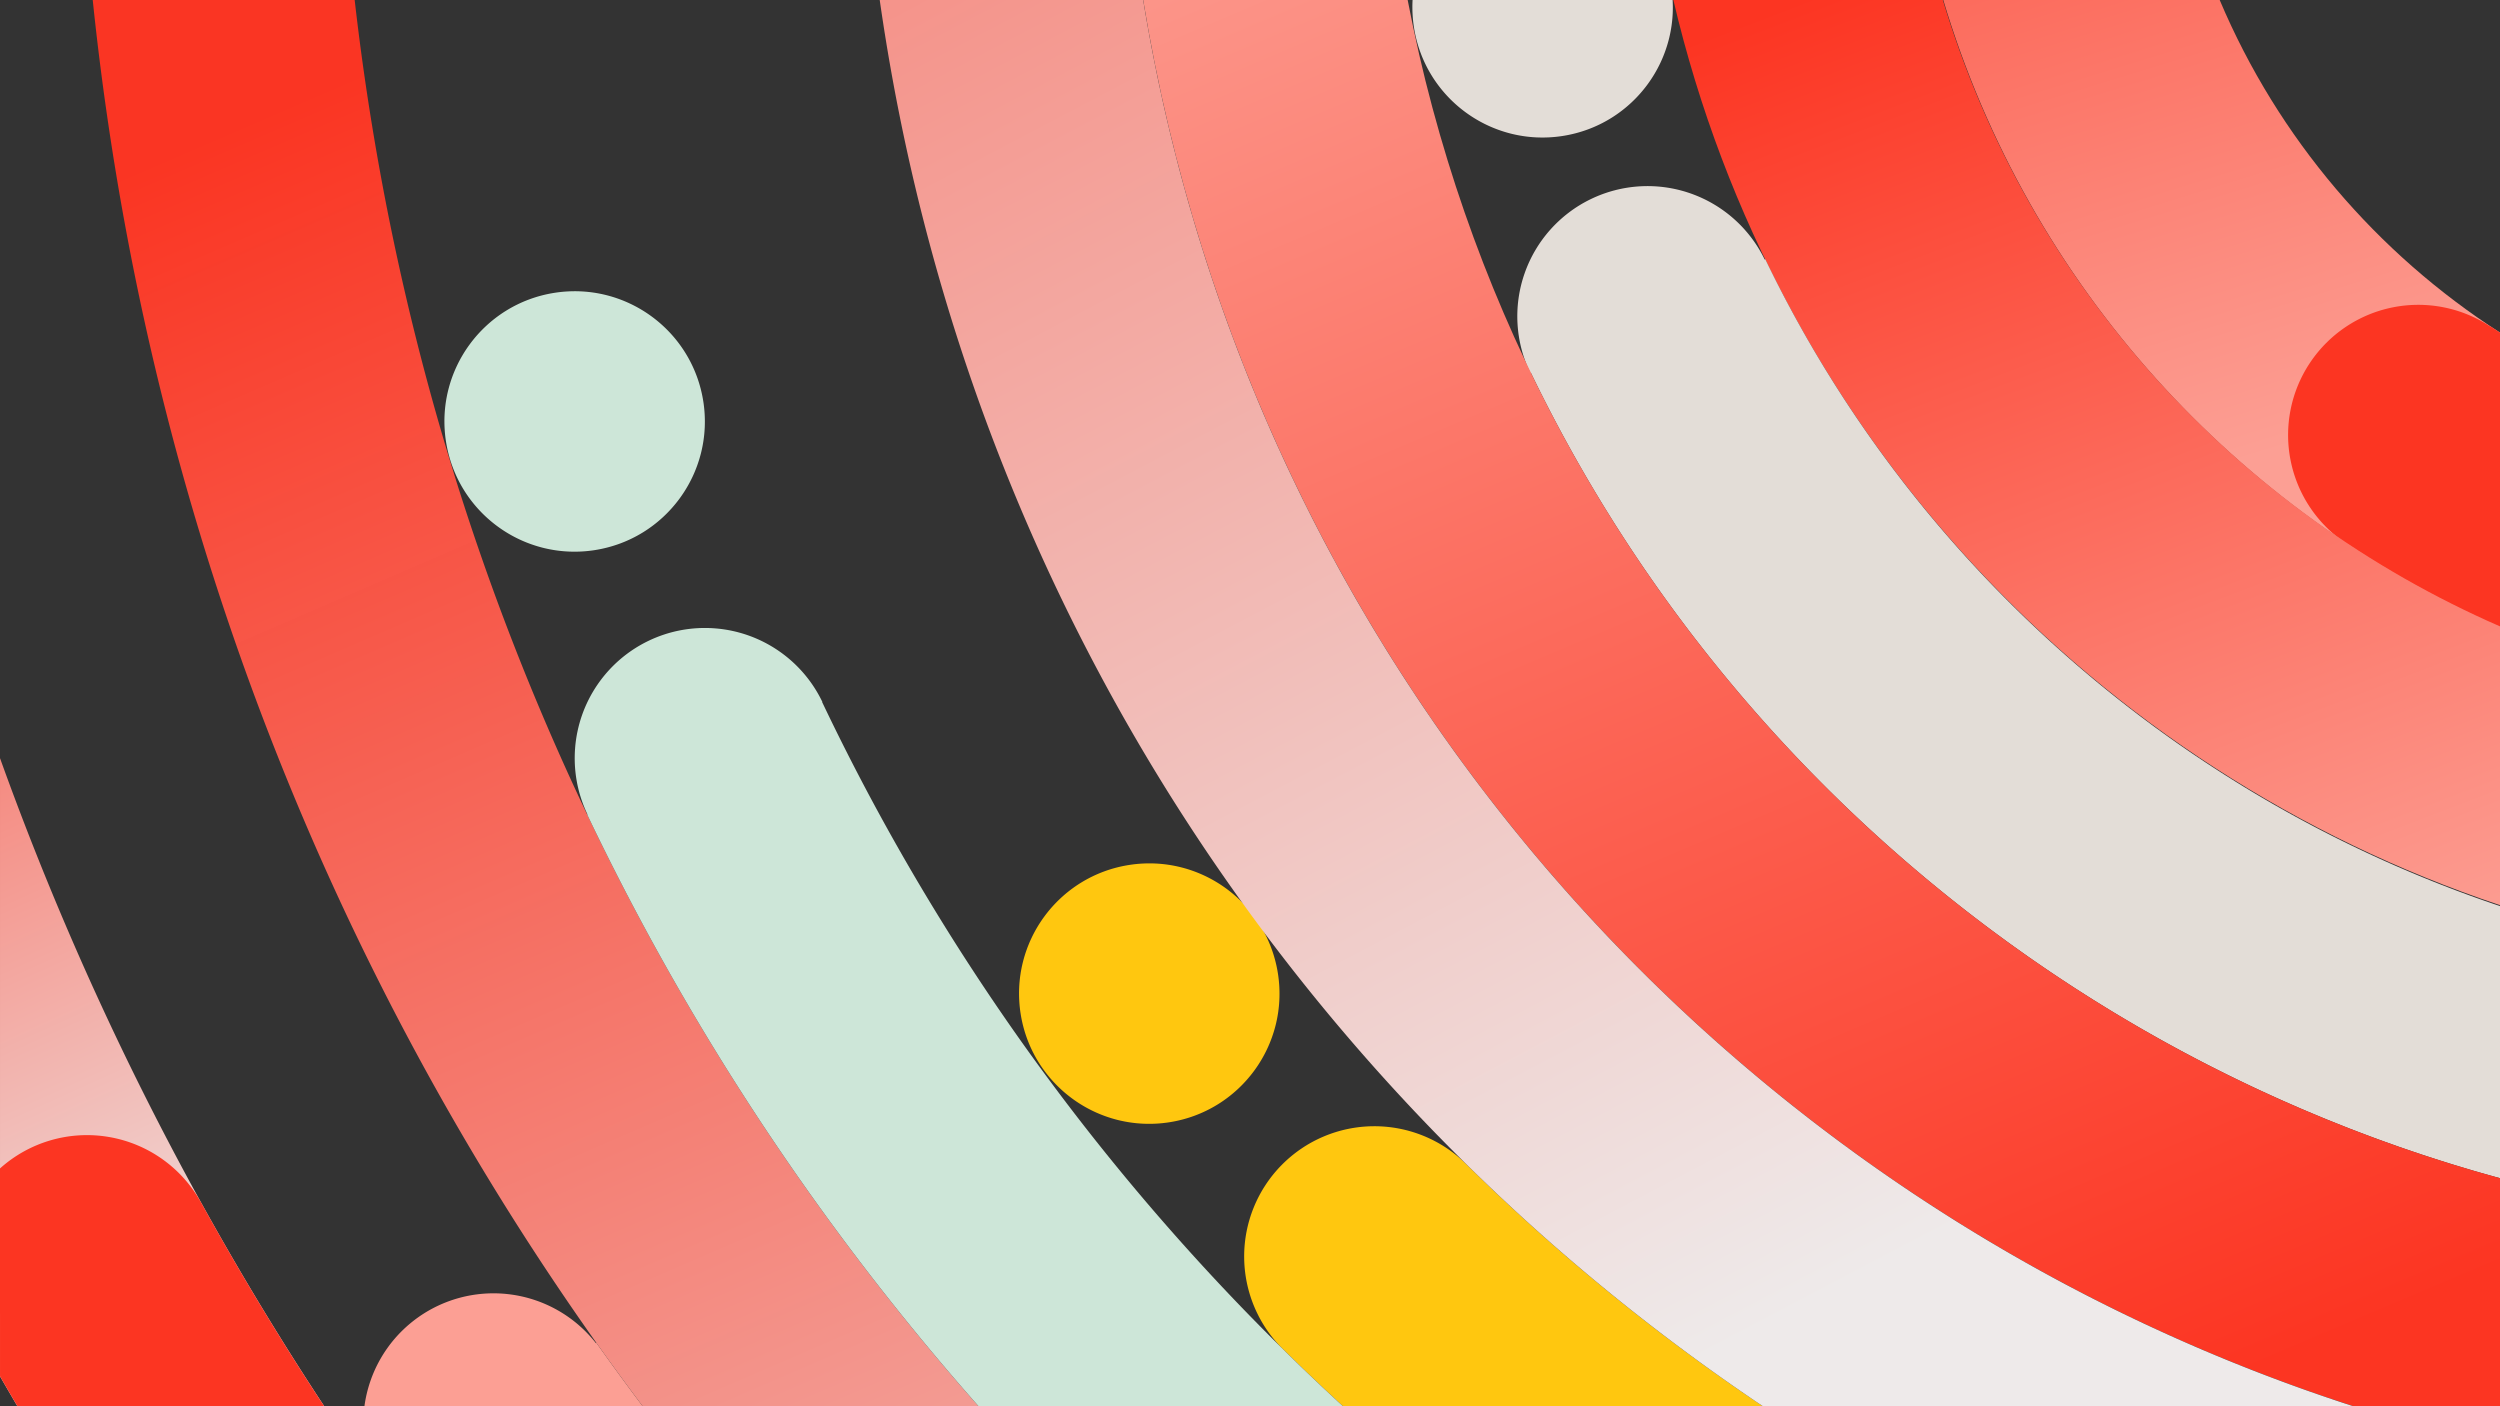
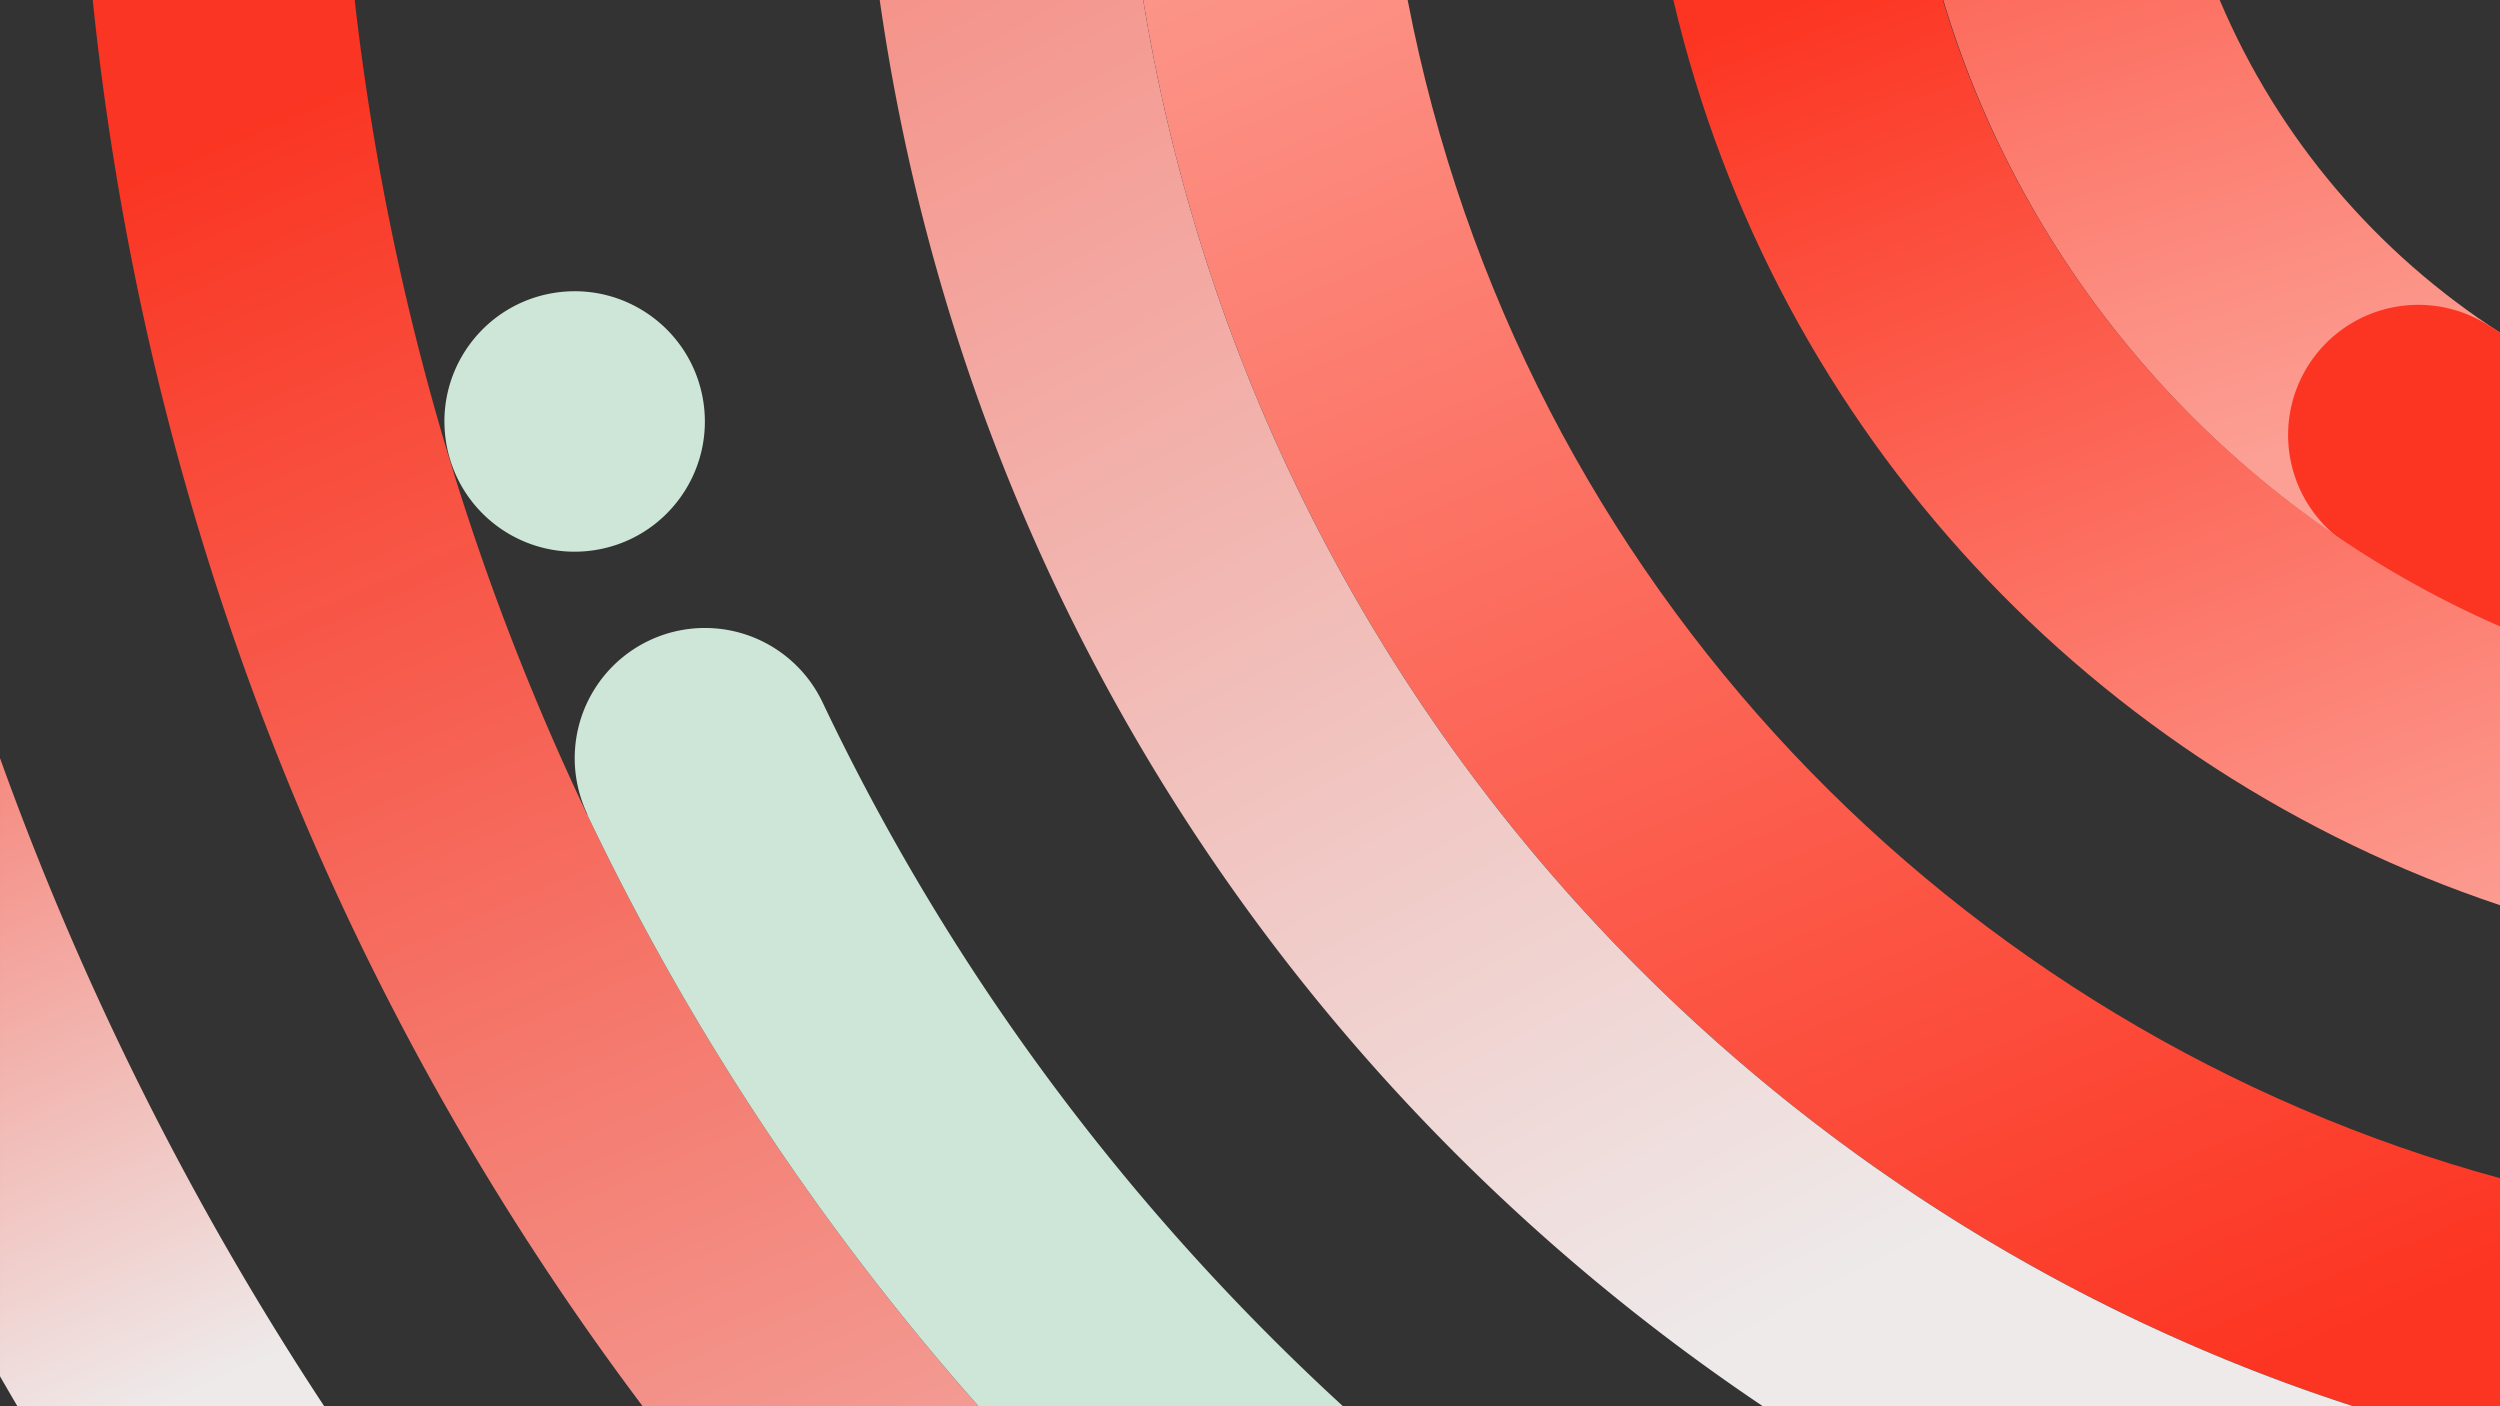
<svg xmlns="http://www.w3.org/2000/svg" width="1440" height="810" viewBox="0 0 1440 810" fill="none">
  <rect x="0" y="0" width="1440" height="810" fill="#333333" stroke="none" />
  <g clip-path="url(#clip0_515_10053)">
    <path d="M1440 361.263C1288.78 295.117 1168.83 165.143 1119.32 0h159.22c33.77 79.878 90.79 146.079 161.46 191.586v169.677z" fill="url(#paint0_linear_515_10053)" />
    <path d="M1319.43 265.411a74.979 74.979 0 0032.01 47.644l.08-.114a577.075 577.075 0 0088.48 48.322V191.586a415.839 415.839 0 01-5.48-3.586l-.07.114a75.005 75.005 0 00-56.33-11.05 74.967 74.967 0 00-47.64 32.018 74.952 74.952 0 00-11.05 56.329z" fill="#FC3522" />
    <path d="M1440 521.389C1207.83 443.709 1022.69 250.581 963.855 0h155.215c49.68 164.995 169.7 294.807 320.93 360.804v160.585z" fill="url(#paint1_linear_515_10053)" />
-     <path d="M962.66-7.28c-6.346-40.933-44.673-68.97-85.605-62.625-40.932 6.346-68.97 44.673-62.624 85.606 6.346 40.932 44.673 68.97 85.606 62.623 40.932-6.346 68.97-44.672 62.623-85.605zM881.478 214.9a75.002 75.002 0 0134.793-100.197 75 75 0 01100.199 34.793l.35-.171c85.45 177.263 239.59 311.021 423.18 372.577v156.744c-242.32-66.133-447.746-234.927-558.207-463.9l-.315.154z" fill="#E3DDD7" />
    <path d="M1355.57 810C1001.35 695.565 722.605 391.637 658.473 0h152.343C875.531 336.47 1126.99 593.21 1440 678.641V810h-84.43z" fill="url(#paint2_linear_515_10053)" />
-     <path d="M739.027 777.153l.001-.003a1331.113 1331.113 0 0034.542 32.849h241.87a1181.597 1181.597 0 01-171.171-139.746l-.007.009a75.003 75.003 0 00-106.063.829 74.996 74.996 0 00.308 105.545l-.316-.311c.276.278.554.554.833.829l.003-.001zm-88.534-278.948c40.932-6.346 79.259 21.691 85.605 62.624 6.346 40.932-21.692 79.259-62.624 85.605-40.932 6.346-79.259-21.692-85.605-62.624-6.346-40.932 21.691-79.259 62.624-85.605z" fill="#FFC70F" />
    <path d="M370.186 809.998C214.762 603.35 106.536 356.517 64.151 83.137A1651.552 1651.552 0 0153.411-.002h150.883a1499.943 1499.943 0 008.086 60.158c44.84 289.213 170.861 545.693 351.275 749.842H370.186z" fill="url(#paint3_linear_515_10053)" />
-     <path d="M405.11 231.274c-6.347-40.933-44.673-68.97-85.606-62.624-40.932 6.346-68.97 44.673-62.623 85.605 6.346 40.933 44.672 68.97 85.605 62.624 40.932-6.346 68.97-44.673 62.624-85.605zm-66.718 237.83a75 75 0 01135.294-64.773l-.134.062C547.433 559.566 650.043 696.673 773.57 810H563.65c-89.678-101.478-165.918-215.886-225.428-340.817l.17-.079z" fill="#CDE6D8" />
-     <path d="M237.953 760.95a75.006 75.006 0 00-28.039 49.049h87.025l-.001.001h73.244a1618.689 1618.689 0 01-26.686-36.531l-.241.189a74.999 74.999 0 00-105.302-12.708z" fill="#FC9F94" />
+     <path d="M405.11 231.274c-6.347-40.933-44.673-68.97-85.606-62.624-40.932 6.346-68.97 44.673-62.623 85.605 6.346 40.933 44.672 68.97 85.605 62.624 40.932-6.346 68.97-44.673 62.624-85.605zm-66.718 237.83a75 75 0 01135.294-64.773C547.433 559.566 650.043 696.673 773.57 810H563.65c-89.678-101.478-165.918-215.886-225.428-340.817l.17-.079z" fill="#CDE6D8" />
    <path d="M186.753 810A1761.785 1761.785 0 01.003 436.689v356.049A1939.661 1939.661 0 0010.039 810h176.715z" fill="url(#paint4_linear_515_10053)" />
-     <path d="M115.688 692.443l.017-.009a1763.624 1763.624 0 0071.048 117.567H10.038A1919.005 1919.005 0 01.004 792.739v-36.107l-.004.002v-83.608a74.998 74.998 0 01115.688 19.417z" fill="#FC3522" />
    <path d="M506.723-.002a1172.9 1172.9 0 002.115 14.204c52.35 337.655 243.607 619.302 506.592 795.796h340.11c-354.21-114.439-632.944-418.366-697.074-810H506.723z" fill="url(#paint5_linear_515_10053)" />
  </g>
  <defs>
    <linearGradient id="paint0_linear_515_10053" x1="1137.5" y1="-338.5" x2="1320.5" y2="257" gradientUnits="userSpaceOnUse">
      <stop stop-color="#FC3522" />
      <stop offset="1" stop-color="#FC9F94" />
    </linearGradient>
    <linearGradient id="paint1_linear_515_10053" x1="1154" y1="-45" x2="1387.26" y2="563.507" gradientUnits="userSpaceOnUse">
      <stop stop-color="#FC3522" />
      <stop offset="1" stop-color="#FC9F94" />
    </linearGradient>
    <linearGradient id="paint2_linear_515_10053" x1="706" y1="-140.5" x2="1131.04" y2="861.203" gradientUnits="userSpaceOnUse">
      <stop stop-color="#FC9F94" />
      <stop offset="1" stop-color="#FC3522" />
    </linearGradient>
    <linearGradient id="paint3_linear_515_10053" x1="899.5" y1="1367" x2="308.532" y2="-.002" gradientUnits="userSpaceOnUse">
      <stop stop-color="#EEEAEA" />
      <stop offset="1" stop-color="#FC3522" stop-opacity=".988" />
    </linearGradient>
    <linearGradient id="paint4_linear_515_10053" x1="-199.5" y1="163" x2="93.379" y2="810" gradientUnits="userSpaceOnUse">
      <stop stop-color="#FC3522" />
      <stop offset="1" stop-color="#EEEAEA" />
    </linearGradient>
    <linearGradient id="paint5_linear_515_10053" x1="42.5" y1="-879" x2="931.133" y2="809.998" gradientUnits="userSpaceOnUse">
      <stop stop-color="#FC3522" />
      <stop offset="1" stop-color="#EEEAEA" />
    </linearGradient>
    <clipPath id="clip0_515_10053">
      <path fill="#fff" d="M0 0h1440v810H0z" />
    </clipPath>
  </defs>
</svg>